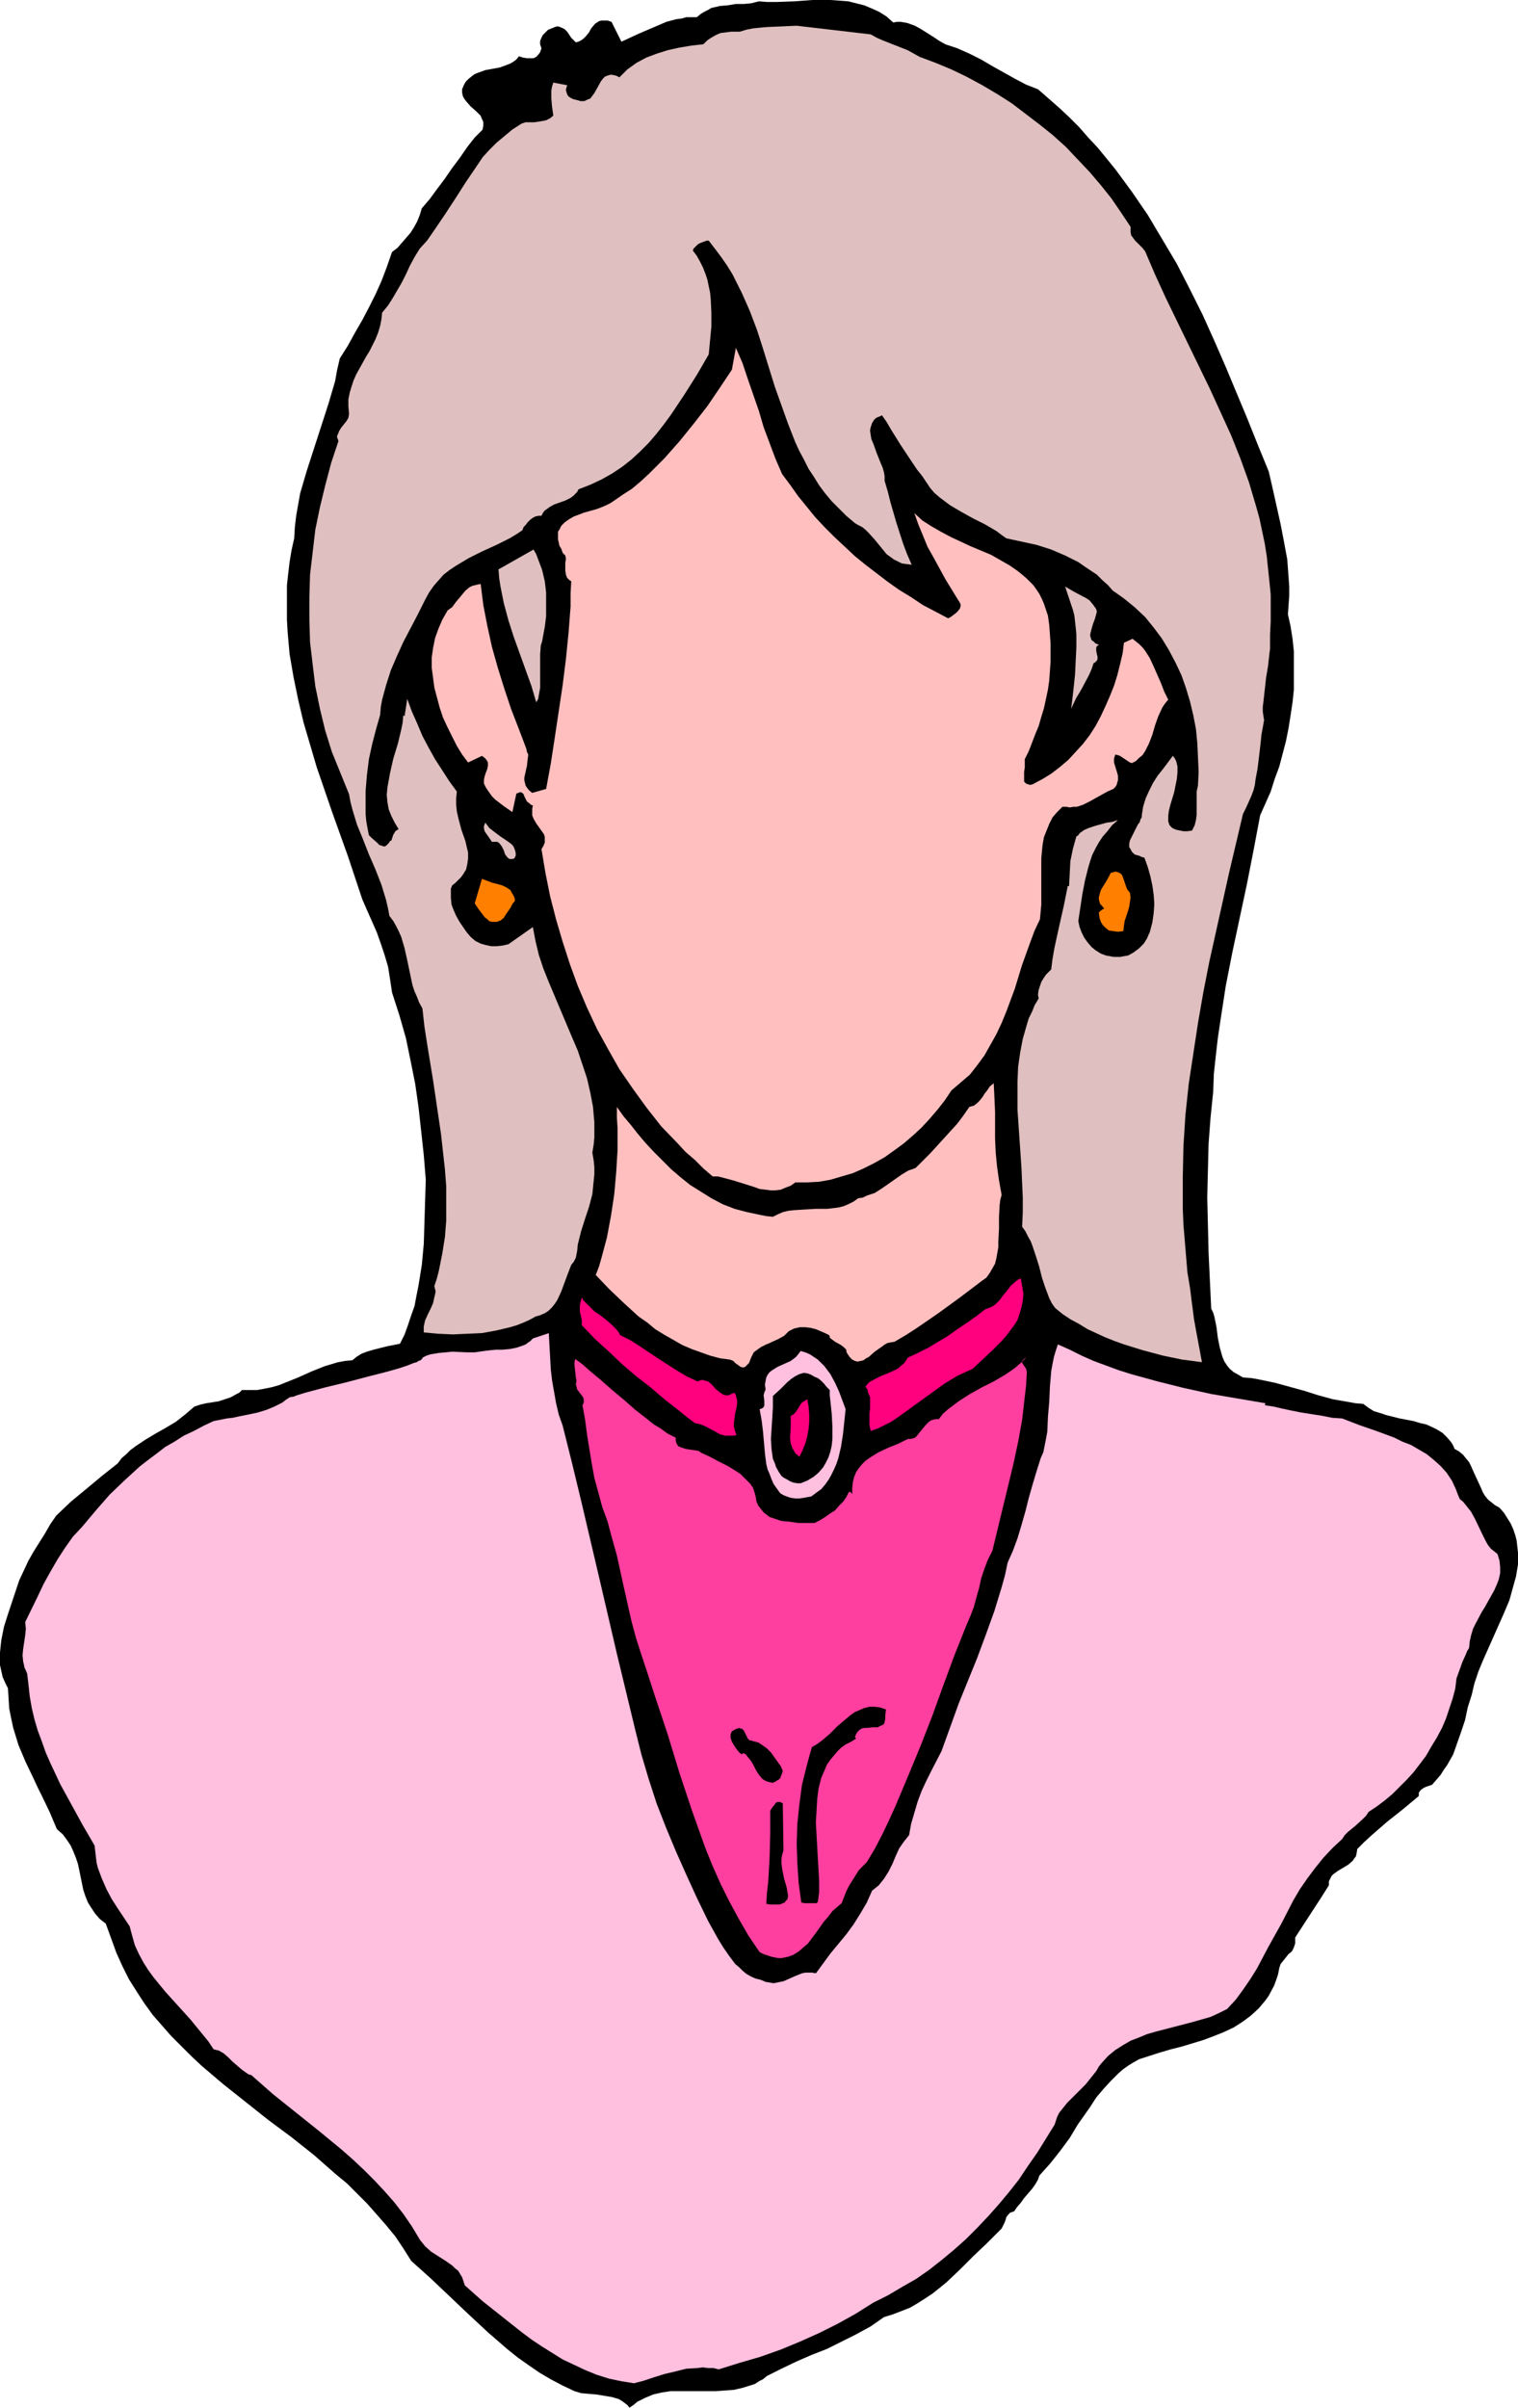
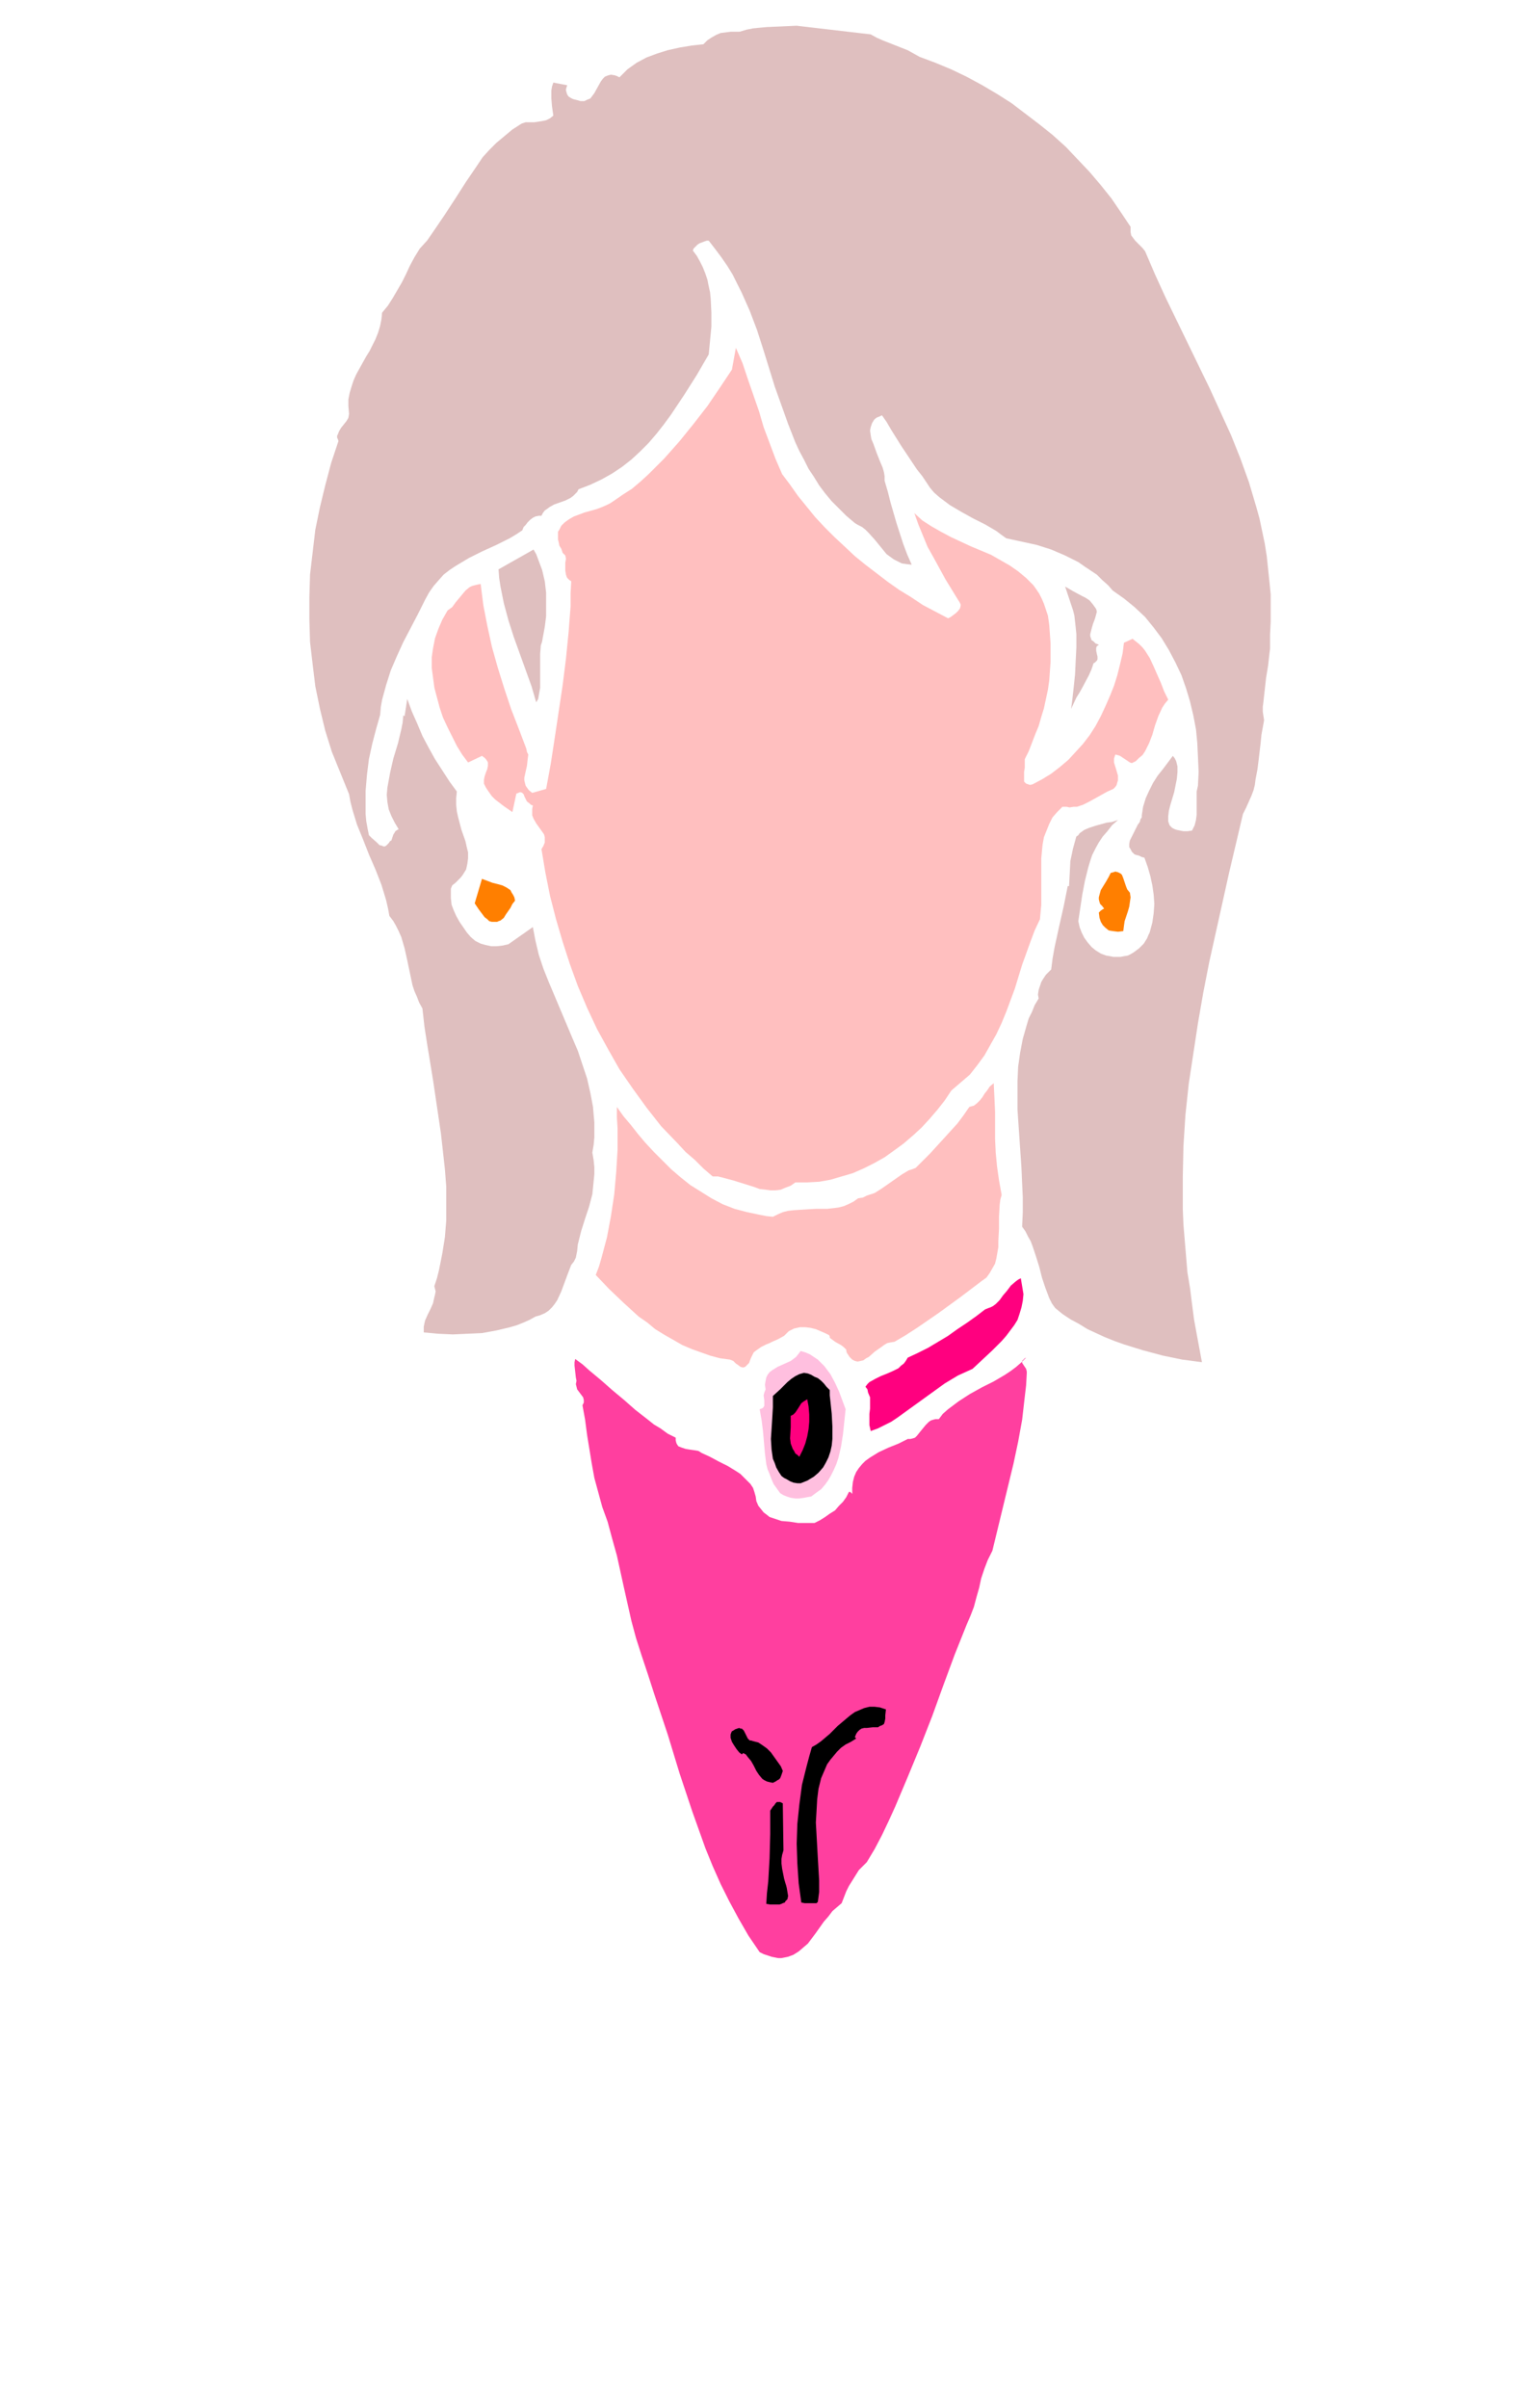
<svg xmlns="http://www.w3.org/2000/svg" xmlns:ns1="http://sodipodi.sourceforge.net/DTD/sodipodi-0.dtd" xmlns:ns2="http://www.inkscape.org/namespaces/inkscape" version="1.0" width="98.162mm" height="155.668mm" id="svg19" ns1:docname="Woman 11.wmf">
  <ns1:namedview id="namedview19" pagecolor="#ffffff" bordercolor="#000000" borderopacity="0.25" ns2:showpageshadow="2" ns2:pageopacity="0.0" ns2:pagecheckerboard="0" ns2:deskcolor="#d1d1d1" ns2:document-units="mm" />
  <defs id="defs1">
    <pattern id="WMFhbasepattern" patternUnits="userSpaceOnUse" width="6" height="6" x="0" y="0" />
  </defs>
-   <path style="fill:#000000;fill-opacity:1;fill-rule:evenodd;stroke:none" d="m 218.306,5.494 0.97,-0.162 h 0.808 l 0.97,0.162 0.808,0.162 1.777,0.646 1.454,0.808 3.07,1.939 1.454,0.97 1.454,0.808 1.454,0.485 1.454,0.485 2.909,1.293 2.909,1.454 2.747,1.616 5.494,3.07 2.747,1.454 2.909,1.131 2.585,2.262 2.585,2.262 2.424,2.262 2.424,2.424 2.262,2.585 2.262,2.424 2.262,2.747 2.101,2.585 4.04,5.494 3.878,5.656 3.555,5.979 3.555,5.979 3.232,6.302 3.07,6.14 2.909,6.464 2.747,6.302 5.332,12.766 2.585,6.464 2.585,6.302 0.97,4.201 0.97,4.363 0.97,4.363 0.808,4.201 0.808,4.363 0.323,4.363 0.162,2.262 v 2.262 l -0.162,2.262 -0.162,2.262 0.646,2.909 0.485,3.07 0.323,3.07 v 3.07 3.07 3.232 l -0.323,3.07 -0.485,3.232 -0.485,3.07 -0.646,3.232 -0.808,3.07 -0.808,3.07 -1.131,3.07 -0.97,3.07 -1.293,2.909 -1.293,2.909 -1.616,8.564 -1.616,8.241 -3.555,16.644 -1.616,8.241 -1.293,8.403 -0.646,4.363 -0.485,4.201 -0.485,4.525 -0.162,4.363 -0.646,6.302 -0.485,6.464 -0.162,6.464 -0.162,6.625 0.162,6.625 0.162,6.787 0.646,13.735 0.485,0.97 0.323,1.131 0.485,2.424 0.323,2.585 0.485,2.424 0.323,1.131 0.323,1.131 0.485,1.131 0.646,0.97 0.646,0.808 0.97,0.808 1.131,0.646 1.131,0.646 2.101,0.162 1.777,0.323 3.878,0.808 3.555,0.97 3.555,0.97 3.555,1.131 3.555,0.97 3.717,0.646 1.777,0.323 1.939,0.162 1.293,0.97 1.293,0.808 1.616,0.485 1.454,0.485 3.232,0.808 3.393,0.646 1.616,0.485 1.454,0.323 1.454,0.646 1.293,0.646 1.293,0.808 1.131,1.131 0.97,1.131 0.485,0.808 0.323,0.808 1.131,0.646 0.97,0.808 0.646,0.808 0.808,0.97 0.485,0.97 0.485,1.131 0.97,2.101 0.97,2.101 0.485,1.131 0.485,0.808 0.808,0.97 0.808,0.646 0.808,0.646 1.131,0.646 1.131,1.293 0.808,1.293 0.808,1.293 0.646,1.454 0.485,1.454 0.323,1.293 0.162,1.454 0.162,1.454 v 1.454 1.454 l -0.485,2.909 -0.808,2.909 -0.808,2.909 -1.293,3.07 -1.293,2.909 -1.293,2.909 -1.293,2.909 -1.293,2.909 -1.131,2.747 -0.97,2.909 -0.646,2.747 -0.97,3.07 -0.646,3.07 -0.97,2.909 -0.97,2.747 -0.97,2.747 -1.454,2.585 -0.808,1.131 -0.808,1.293 -0.97,1.131 -1.131,1.293 -0.97,0.323 -0.485,0.162 -0.646,0.323 -0.485,0.323 -0.323,0.323 -0.323,0.485 v 0.808 l -3.878,3.232 -3.878,3.07 -3.717,3.232 -1.939,1.778 -1.616,1.616 -0.162,0.97 -0.162,0.808 -0.485,0.646 -0.323,0.485 -1.131,0.97 -2.424,1.454 -1.131,0.808 -0.485,0.485 -0.323,0.646 -0.323,0.646 v 0.97 l -1.939,3.07 -2.101,3.232 -4.201,6.464 v 0.808 0.646 l -0.162,0.485 -0.162,0.485 -0.485,0.97 -0.808,0.646 -0.646,0.808 -0.646,0.808 -0.646,0.808 -0.162,0.485 -0.162,0.485 -0.323,1.616 -0.485,1.454 -0.485,1.293 -1.293,2.424 -0.808,1.131 -0.808,0.97 -0.808,0.97 -1.939,1.778 -1.939,1.454 -2.262,1.454 -2.424,1.131 -2.424,0.97 -2.585,0.97 -5.332,1.616 -2.585,0.646 -2.747,0.808 -5.009,1.616 -1.454,0.808 -1.293,0.808 -1.131,0.808 -1.131,0.97 -1.939,1.939 -1.777,1.939 -1.777,2.101 -1.454,2.262 -3.07,4.363 -1.939,3.232 -2.262,3.07 -2.424,3.07 -1.293,1.454 -1.454,1.616 -0.323,0.97 -0.646,1.131 -0.808,1.131 -0.97,1.131 -0.97,1.131 -0.808,1.131 -0.97,1.131 -0.646,0.97 -0.485,0.162 -0.485,0.162 -0.485,0.485 -0.485,0.646 -0.162,0.646 -0.323,0.808 -0.323,0.646 -0.323,0.646 -0.646,0.646 -3.07,3.07 -3.232,3.07 -3.232,3.232 -3.232,3.07 -1.777,1.454 -1.616,1.293 -1.939,1.293 -1.777,1.131 -1.939,1.131 -2.101,0.808 -2.101,0.808 -2.101,0.646 -1.616,1.131 -1.616,1.131 -3.555,1.939 -3.555,1.778 -3.555,1.778 -3.717,1.454 -3.717,1.616 -3.717,1.778 -3.555,1.778 -0.97,0.808 -0.97,0.485 -0.97,0.646 -0.97,0.323 -2.101,0.646 -2.101,0.485 -2.262,0.162 -2.101,0.162 h -4.524 -4.363 -2.262 l -2.101,0.323 -2.101,0.485 -1.939,0.808 -1.939,0.97 -0.97,0.808 -0.97,0.646 -0.485,-0.646 -0.646,-0.485 -0.646,-0.485 -0.808,-0.485 -1.616,-0.485 -1.939,-0.323 -1.939,-0.323 -1.939,-0.162 -1.777,-0.162 -1.616,-0.485 -3.07,-1.454 -2.747,-1.454 -2.747,-1.616 -2.585,-1.778 -2.747,-1.939 -2.424,-1.939 -4.848,-4.201 -4.686,-4.363 -9.372,-8.888 -4.686,-4.201 -1.939,-3.07 -1.939,-2.909 -2.262,-2.747 -2.262,-2.585 -2.424,-2.747 -2.424,-2.424 -2.424,-2.424 -2.747,-2.262 -5.332,-4.686 -5.494,-4.363 -5.656,-4.201 -5.494,-4.363 -5.494,-4.363 -5.332,-4.525 -2.585,-2.424 -2.424,-2.424 -2.424,-2.424 -2.262,-2.585 -2.262,-2.585 -2.101,-2.909 -1.777,-2.747 -1.939,-3.07 -1.616,-3.232 -1.454,-3.232 -1.293,-3.555 -1.293,-3.555 -1.454,-1.131 -1.131,-1.293 -0.97,-1.454 -0.808,-1.293 -0.646,-1.616 -0.485,-1.454 -1.293,-6.302 -0.485,-1.454 -0.646,-1.616 -0.646,-1.454 -0.97,-1.454 -0.97,-1.293 -1.454,-1.293 -1.777,-4.201 -1.939,-4.04 -0.97,-1.939 L 8.241,434.68 6.302,430.64 4.524,426.439 3.878,424.338 3.232,422.238 2.747,419.975 2.262,417.551 2.101,415.128 1.939,412.542 1.293,411.249 0.646,409.795 0.323,408.341 0,406.886 v -1.616 -1.454 l 0.162,-1.616 0.162,-1.454 0.646,-3.232 0.97,-3.07 0.97,-2.909 0.97,-2.909 0.808,-2.424 1.131,-2.424 1.131,-2.424 1.293,-2.262 2.747,-4.363 1.293,-2.262 1.454,-2.101 3.555,-3.393 3.717,-3.07 3.878,-3.232 3.878,-3.07 0.97,-1.293 1.131,-0.97 0.97,-0.97 1.293,-0.97 2.424,-1.616 2.424,-1.454 2.585,-1.454 2.424,-1.454 2.262,-1.778 1.131,-0.97 1.131,-0.97 1.454,-0.485 1.454,-0.323 3.07,-0.485 1.454,-0.485 1.454,-0.485 1.454,-0.808 0.646,-0.323 0.646,-0.646 h 1.777 1.939 l 1.777,-0.323 1.616,-0.323 1.777,-0.485 1.616,-0.646 3.232,-1.293 3.232,-1.454 3.232,-1.293 1.616,-0.485 1.616,-0.485 1.777,-0.323 1.777,-0.162 0.97,-0.808 1.293,-0.808 1.293,-0.485 1.616,-0.485 3.232,-0.808 3.232,-0.646 1.131,-2.262 0.808,-2.262 0.808,-2.424 0.808,-2.262 0.485,-2.585 0.485,-2.424 0.808,-5.009 0.485,-5.171 0.162,-5.332 0.162,-5.171 0.162,-5.171 -0.485,-5.979 -0.646,-5.979 -0.646,-5.817 -0.808,-5.656 -1.131,-5.656 -1.131,-5.494 -1.616,-5.656 -1.777,-5.494 -0.485,-3.232 -0.485,-3.07 -0.808,-2.747 -0.97,-2.909 -0.97,-2.747 -2.424,-5.494 -1.131,-2.585 -1.777,-5.333 -1.777,-5.332 -3.878,-10.827 -3.717,-10.827 -1.616,-5.494 -1.616,-5.494 -1.293,-5.494 -1.131,-5.494 -0.97,-5.656 -0.485,-5.494 -0.162,-2.909 v -2.747 -2.909 -2.747 l 0.323,-2.909 0.323,-2.747 0.485,-2.909 0.646,-2.909 0.162,-2.747 0.323,-2.747 0.485,-2.747 0.485,-2.747 1.616,-5.494 1.777,-5.494 1.777,-5.494 1.777,-5.494 1.616,-5.494 0.485,-2.747 0.646,-2.747 1.939,-3.07 1.777,-3.232 1.777,-3.07 1.616,-3.07 1.616,-3.232 1.454,-3.232 1.293,-3.393 1.293,-3.717 1.293,-0.97 1.131,-1.293 0.97,-1.131 1.131,-1.293 0.808,-1.293 0.808,-1.454 0.646,-1.616 0.485,-1.616 1.939,-2.262 1.777,-2.424 1.939,-2.585 1.777,-2.585 1.939,-2.585 1.777,-2.585 1.777,-2.262 1.939,-1.939 0.162,-0.97 v -0.97 l -0.323,-0.646 -0.323,-0.808 -0.485,-0.485 -0.646,-0.646 -1.293,-1.131 -1.131,-1.293 -0.485,-0.646 -0.323,-0.646 -0.162,-0.808 v -0.808 l 0.323,-0.808 0.323,-0.646 0.323,-0.485 0.646,-0.646 0.808,-0.646 0.646,-0.485 0.808,-0.323 1.777,-0.646 1.777,-0.323 1.777,-0.323 1.777,-0.646 0.808,-0.323 0.808,-0.485 0.646,-0.485 0.646,-0.808 0.97,0.323 0.97,0.162 h 0.808 0.808 l 0.646,-0.323 0.485,-0.485 0.485,-0.646 0.162,-0.485 0.162,-0.485 -0.323,-0.97 v -0.808 l 0.323,-0.808 0.323,-0.646 0.646,-0.646 0.646,-0.646 0.808,-0.323 0.808,-0.323 0.485,-0.162 h 0.485 l 0.808,0.323 0.646,0.323 0.646,0.646 0.97,1.454 0.646,0.646 0.485,0.485 0.646,-0.162 0.646,-0.323 0.646,-0.485 0.485,-0.485 0.808,-0.97 0.323,-0.646 0.323,-0.485 0.808,-0.97 0.485,-0.323 0.485,-0.323 0.646,-0.162 h 0.646 0.808 l 0.97,0.323 2.424,4.848 2.101,-0.97 2.101,-0.97 4.524,-1.939 2.262,-0.97 2.424,-0.646 1.293,-0.162 1.131,-0.323 h 1.293 1.293 l 0.97,-0.808 0.808,-0.485 0.97,-0.485 0.808,-0.485 2.101,-0.485 1.939,-0.162 1.939,-0.323 h 0.97 0.97 l 1.777,-0.162 1.939,-0.485 2.101,0.162 h 2.101 L 194.229,0.323 198.592,0 h 4.363 l 2.262,0.162 2.101,0.162 1.939,0.485 1.939,0.485 1.939,0.808 1.777,0.808 1.777,1.131 z" id="path1" />
  <path style="fill:#dfbfbf;fill-opacity:1;fill-rule:evenodd;stroke:none" d="m 212.812,8.403 1.454,0.808 1.454,0.646 6.14,2.424 1.454,0.808 1.454,0.808 3.878,1.454 3.878,1.616 3.717,1.778 3.878,2.101 3.555,2.101 3.555,2.262 3.393,2.585 3.393,2.585 3.232,2.585 3.232,2.909 2.909,3.07 2.909,3.07 2.747,3.232 2.585,3.232 2.424,3.555 2.262,3.393 v 0.646 0.646 l 0.162,0.808 0.485,0.646 0.485,0.646 0.485,0.485 0.646,0.646 0.646,0.646 0.646,0.808 2.424,5.656 2.585,5.656 10.826,22.3 2.585,5.656 2.585,5.656 2.262,5.656 2.101,5.817 1.777,5.979 0.808,2.909 0.646,3.07 0.646,3.07 0.485,3.07 0.323,3.07 0.323,3.07 0.323,3.232 v 3.232 3.393 l -0.162,3.232 v 0.97 1.131 1.293 l -0.162,1.293 -0.323,2.909 -0.485,2.909 -0.323,2.909 -0.323,2.909 -0.162,1.293 v 1.131 l 0.162,1.131 0.162,0.97 -0.323,1.778 -0.323,1.778 -0.162,1.616 -0.162,1.454 -0.323,2.747 -0.323,2.585 -0.485,2.585 -0.162,1.293 -0.323,1.293 -0.485,1.293 -0.646,1.454 -0.646,1.454 -0.808,1.616 -3.393,14.382 -3.232,14.543 -1.616,7.272 -1.454,7.433 -1.293,7.433 -1.131,7.433 -1.131,7.433 -0.808,7.595 -0.485,7.595 -0.162,7.595 v 7.756 l 0.162,3.878 0.323,3.878 0.323,3.878 0.323,3.878 0.646,3.878 0.485,3.878 0.485,3.717 0.646,3.555 1.293,6.948 -4.848,-0.646 -4.686,-0.97 -4.848,-1.293 -4.686,-1.454 -2.262,-0.808 -2.424,-0.97 -2.101,-0.97 -2.101,-0.97 -2.101,-1.293 -2.101,-1.131 -1.939,-1.293 -1.777,-1.454 -0.808,-1.131 -0.646,-1.293 -0.97,-2.585 -0.808,-2.424 -0.646,-2.585 -0.808,-2.585 -0.808,-2.424 -0.485,-1.293 -0.646,-1.131 -0.646,-1.293 -0.808,-1.131 0.162,-3.555 v -3.555 l -0.162,-3.555 -0.162,-3.717 -0.485,-7.11 -0.485,-7.11 v -3.555 -3.393 l 0.162,-3.555 0.485,-3.393 0.646,-3.393 0.97,-3.393 0.485,-1.616 0.808,-1.616 0.646,-1.616 0.97,-1.616 -0.162,-0.97 0.162,-1.131 0.323,-0.97 0.323,-0.97 0.485,-0.808 0.646,-0.97 0.646,-0.646 0.646,-0.646 0.323,-2.585 0.485,-2.747 1.131,-5.171 1.131,-5.009 0.485,-2.424 0.485,-2.424 h 0.323 l 0.162,-3.07 0.162,-3.07 0.646,-3.07 0.808,-2.909 0.485,-0.323 0.323,-0.485 1.131,-0.808 1.131,-0.485 1.454,-0.485 2.909,-0.808 1.293,-0.162 1.454,-0.485 -1.454,1.293 -1.131,1.454 -1.131,1.293 -0.97,1.454 -0.808,1.454 -0.808,1.616 -0.485,1.454 -0.485,1.616 -0.808,3.232 -0.646,3.393 -0.485,3.232 -0.485,3.232 0.323,1.454 0.485,1.293 0.646,1.293 0.808,1.131 0.97,1.131 0.97,0.808 1.293,0.808 1.293,0.485 0.97,0.162 0.808,0.162 h 0.97 0.808 l 0.808,-0.162 0.97,-0.162 0.646,-0.323 0.808,-0.485 1.293,-0.97 1.131,-1.131 0.808,-1.293 0.323,-0.808 0.323,-0.646 0.646,-2.424 0.323,-2.262 0.162,-2.262 -0.162,-2.262 -0.323,-2.262 -0.485,-2.262 -0.646,-2.262 -0.808,-2.262 -0.646,-0.162 -0.646,-0.323 -0.646,-0.162 -0.485,-0.162 -0.646,-0.646 -0.323,-0.646 -0.323,-0.485 v -0.808 l 0.162,-0.808 0.323,-0.646 0.808,-1.616 0.808,-1.616 0.485,-0.646 0.162,-0.646 0.323,-0.485 v -0.485 l 0.323,-2.101 0.646,-2.101 0.808,-1.778 0.97,-1.939 1.131,-1.778 1.293,-1.616 2.424,-3.232 0.485,0.646 0.323,0.646 0.162,0.646 0.162,0.646 v 1.454 l -0.162,1.616 -0.323,1.616 -0.323,1.616 -0.485,1.616 -0.485,1.616 -0.323,1.293 -0.162,1.293 v 1.293 l 0.162,0.485 0.162,0.485 0.323,0.323 0.323,0.323 0.646,0.323 0.485,0.162 0.808,0.162 0.808,0.162 h 0.97 l 1.131,-0.162 0.646,-1.293 0.323,-1.293 0.162,-1.293 v -1.293 -2.909 -1.454 l 0.323,-1.454 0.162,-3.393 -0.162,-3.555 -0.162,-3.393 -0.323,-3.393 -0.646,-3.393 -0.808,-3.393 -0.97,-3.232 -1.131,-3.232 -1.454,-3.07 -1.616,-3.07 -1.777,-2.909 -1.939,-2.585 -2.101,-2.585 -2.585,-2.424 -2.585,-2.101 -2.747,-1.939 -1.131,-1.293 -1.454,-1.293 -1.293,-1.293 -1.454,-0.97 -1.454,-0.97 -1.616,-1.131 -1.616,-0.808 -1.616,-0.808 -3.393,-1.454 -3.555,-1.131 -3.717,-0.808 -3.717,-0.808 -1.131,-0.808 -1.293,-0.97 -2.747,-1.616 -2.909,-1.454 -2.909,-1.616 -2.747,-1.616 -1.293,-0.97 -1.293,-0.97 -1.293,-1.131 -0.97,-1.131 -0.97,-1.454 -0.97,-1.454 -1.293,-1.616 -1.293,-1.939 -2.585,-3.878 -2.424,-3.878 -1.131,-1.939 -1.131,-1.616 -0.646,0.323 -0.485,0.162 -0.485,0.323 -0.323,0.323 -0.485,0.808 -0.323,0.97 -0.162,0.808 0.162,1.131 0.162,0.97 0.485,1.131 0.808,2.262 0.97,2.424 0.485,1.131 0.323,1.131 0.162,0.97 v 1.131 l 0.808,2.747 0.646,2.585 1.454,5.009 1.616,5.009 0.97,2.585 1.131,2.585 -1.293,-0.162 -1.131,-0.162 -0.97,-0.485 -0.97,-0.485 -1.777,-1.293 -1.454,-1.778 -1.454,-1.778 -1.454,-1.616 -0.808,-0.808 -0.808,-0.646 -0.97,-0.485 -0.808,-0.485 -2.101,-1.778 -1.777,-1.778 -1.777,-1.778 -1.616,-1.939 -1.454,-1.939 -1.293,-2.101 -1.293,-1.939 -1.131,-2.262 -1.131,-2.101 -0.97,-2.101 -1.777,-4.525 -1.616,-4.525 -1.616,-4.525 -2.909,-9.372 -1.454,-4.525 -1.777,-4.686 -1.939,-4.363 -1.131,-2.262 -1.131,-2.262 -1.293,-2.101 -1.454,-2.101 -1.454,-1.939 -1.616,-2.101 h -0.485 l -0.485,0.162 -1.293,0.485 -0.485,0.323 -0.485,0.485 -0.485,0.485 -0.162,0.485 0.97,1.293 0.808,1.454 0.646,1.293 0.646,1.616 0.485,1.454 0.323,1.616 0.323,1.454 0.162,1.616 0.162,3.393 v 3.393 l -0.646,6.787 -2.909,5.009 -3.07,4.848 -3.232,4.848 -1.777,2.424 -1.777,2.262 -1.939,2.262 -2.101,2.101 -2.101,1.939 -2.262,1.778 -2.424,1.616 -2.585,1.454 -2.747,1.293 -2.909,1.131 -0.323,0.646 -0.485,0.485 -0.485,0.485 -0.646,0.485 -1.293,0.646 -2.747,0.97 -1.131,0.646 -0.646,0.485 -0.485,0.323 -0.485,0.646 -0.323,0.646 h -0.646 l -0.808,0.162 -0.646,0.323 -0.646,0.485 -0.646,0.646 -0.485,0.646 -0.485,0.485 -0.323,0.808 -1.454,0.97 -1.616,0.97 -3.232,1.616 -3.555,1.616 -3.232,1.616 -1.616,0.97 -1.616,0.97 -1.454,0.97 -1.454,1.131 -1.293,1.454 -1.131,1.293 -1.131,1.616 -0.97,1.778 -1.777,3.555 -1.777,3.393 -1.777,3.393 -1.616,3.555 -1.454,3.393 -1.131,3.555 -0.97,3.555 -0.323,1.778 -0.162,1.939 -0.97,3.393 -0.97,3.717 -0.808,3.717 -0.485,3.878 -0.323,3.878 v 3.878 1.778 l 0.162,1.778 0.323,1.778 0.323,1.616 0.646,0.646 1.293,1.131 0.646,0.646 0.646,0.162 0.323,0.162 h 0.323 l 0.323,-0.162 0.323,-0.323 0.323,-0.323 0.323,-0.485 0.323,-0.162 0.162,-0.485 0.323,-0.97 0.323,-0.485 0.162,-0.323 0.485,-0.323 0.323,-0.162 -0.97,-1.616 -0.808,-1.616 -0.646,-1.616 -0.323,-1.778 -0.162,-1.778 0.162,-1.778 0.323,-1.778 0.323,-1.778 0.808,-3.555 1.131,-3.717 0.808,-3.393 0.323,-1.616 0.162,-1.778 0.323,0.162 0.646,-4.201 1.131,3.07 1.293,2.909 1.293,3.07 1.454,2.747 1.616,2.909 3.555,5.494 1.777,2.424 -0.162,1.616 v 1.616 l 0.162,1.616 0.323,1.454 0.808,3.07 0.97,2.747 0.323,1.454 0.323,1.293 v 1.454 l -0.162,1.293 -0.323,1.454 -0.808,1.293 -0.485,0.646 -0.646,0.646 -0.646,0.646 -0.808,0.646 -0.323,0.808 v 0.808 1.454 l 0.162,1.616 0.485,1.293 0.646,1.454 0.808,1.454 1.777,2.585 0.97,1.131 1.131,0.97 1.293,0.646 1.131,0.323 1.454,0.323 h 1.293 l 1.454,-0.162 1.454,-0.323 v 0 l 5.979,-4.201 0.646,3.393 0.808,3.393 1.131,3.393 1.293,3.232 5.656,13.412 1.454,3.393 1.131,3.393 1.131,3.393 0.808,3.555 0.646,3.393 0.162,1.939 0.162,1.778 v 1.778 1.939 l -0.162,1.778 -0.323,1.939 0.323,1.939 0.162,1.616 v 1.778 l -0.162,1.616 -0.162,1.616 -0.162,1.616 -0.808,3.07 -0.97,2.909 -0.97,3.07 -0.808,3.232 -0.162,1.616 -0.323,1.616 -0.485,0.97 -0.646,0.808 -0.808,2.101 -1.616,4.363 -0.97,2.101 -0.646,0.97 -0.646,0.808 -0.808,0.808 -0.97,0.646 -1.131,0.485 -1.131,0.323 -1.454,0.808 -1.454,0.646 -1.616,0.646 -1.616,0.485 -3.393,0.808 -3.555,0.646 -3.555,0.162 -3.555,0.162 -3.555,-0.162 -3.555,-0.323 v -0.646 -0.808 l 0.323,-1.454 0.646,-1.454 0.646,-1.293 0.646,-1.454 0.323,-1.454 0.162,-0.646 0.162,-0.808 -0.162,-0.646 -0.162,-0.646 0.646,-1.939 0.485,-1.939 0.808,-4.04 0.646,-4.04 0.323,-4.04 v -4.201 -4.201 l -0.323,-4.201 -0.485,-4.363 -0.485,-4.363 -0.646,-4.363 -1.293,-8.726 -1.454,-8.888 -0.646,-4.201 -0.485,-4.363 -0.808,-1.454 -0.485,-1.293 -0.646,-1.454 -0.485,-1.454 -0.646,-3.07 -0.646,-3.07 -0.646,-2.909 -0.808,-2.747 -0.646,-1.454 -0.646,-1.293 -0.646,-1.131 -0.97,-1.293 -0.323,-1.778 -0.485,-2.101 -1.131,-3.717 -1.454,-3.717 -1.616,-3.717 -1.454,-3.717 -1.454,-3.555 -1.131,-3.717 -0.485,-1.939 -0.323,-1.778 -2.101,-5.171 -2.101,-5.171 -1.616,-5.171 -1.293,-5.333 -1.131,-5.494 -0.646,-5.333 -0.646,-5.494 -0.162,-5.494 v -5.494 l 0.162,-5.494 0.646,-5.494 0.646,-5.494 1.131,-5.494 1.293,-5.333 1.454,-5.494 1.777,-5.332 -0.162,-0.485 -0.162,-0.323 v -0.485 l 0.162,-0.323 0.323,-0.808 0.485,-0.808 0.646,-0.808 0.646,-0.808 0.485,-0.808 0.162,-0.97 -0.162,-1.939 v -1.616 l 0.323,-1.616 0.485,-1.616 0.485,-1.454 0.646,-1.454 1.616,-2.909 0.808,-1.454 0.808,-1.293 1.454,-2.909 0.646,-1.616 0.485,-1.616 0.323,-1.616 0.162,-1.616 1.454,-1.778 1.131,-1.778 1.131,-1.939 1.131,-1.939 0.97,-1.939 0.97,-2.101 1.131,-2.101 1.293,-2.101 1.777,-1.939 1.454,-2.101 2.747,-4.04 2.747,-4.201 2.585,-4.04 2.747,-4.04 1.293,-1.939 1.616,-1.778 1.777,-1.778 1.939,-1.616 1.939,-1.616 2.262,-1.454 0.97,-0.323 h 2.101 l 1.131,-0.162 0.97,-0.162 0.808,-0.162 0.97,-0.485 0.808,-0.646 -0.323,-2.262 -0.162,-1.939 v -1.939 l 0.162,-0.97 0.323,-0.97 3.393,0.646 -0.162,0.485 -0.162,0.646 0.162,0.646 0.162,0.485 0.323,0.485 0.485,0.323 0.646,0.323 0.646,0.162 0.646,0.162 0.485,0.162 h 0.97 l 0.646,-0.323 0.808,-0.323 0.485,-0.646 0.485,-0.646 0.808,-1.454 0.808,-1.454 0.485,-0.646 0.485,-0.485 0.808,-0.323 0.646,-0.162 0.97,0.162 0.485,0.162 0.646,0.323 0.97,-0.97 0.97,-0.97 1.131,-0.808 1.131,-0.808 2.424,-1.293 2.585,-0.97 2.585,-0.808 2.909,-0.646 2.909,-0.485 2.909,-0.323 0.97,-0.97 0.97,-0.646 1.131,-0.646 1.131,-0.485 1.293,-0.162 1.293,-0.162 h 1.131 0.97 l 1.616,-0.485 1.616,-0.323 1.616,-0.162 1.777,-0.162 3.717,-0.162 3.555,-0.162 z" id="path2" />
  <path style="fill:#ffbfbf;fill-opacity:1;fill-rule:evenodd;stroke:none" d="m 191.159,115.861 1.939,2.585 1.939,2.747 2.101,2.585 2.101,2.585 2.262,2.424 2.424,2.424 2.424,2.262 2.585,2.424 2.585,2.101 2.747,2.101 2.747,2.101 2.747,1.939 2.909,1.778 2.909,1.939 3.07,1.616 3.07,1.616 0.646,-0.323 0.646,-0.485 0.646,-0.485 0.485,-0.485 0.485,-0.646 0.162,-0.646 v -0.323 l -0.162,-0.323 -0.162,-0.323 -0.323,-0.485 -3.07,-5.009 -2.909,-5.333 -1.454,-2.585 -1.131,-2.747 -1.131,-2.747 -0.97,-2.747 1.939,1.778 2.262,1.454 2.262,1.293 2.424,1.293 4.848,2.262 5.009,2.101 2.262,1.293 2.262,1.293 2.101,1.454 1.939,1.616 1.777,1.778 0.808,1.131 0.646,0.97 0.646,1.293 0.485,1.131 0.485,1.454 0.485,1.454 0.323,2.262 0.162,2.262 0.162,2.262 v 2.262 2.262 l -0.162,2.262 -0.162,2.262 -0.323,2.262 -0.485,2.262 -0.485,2.262 -0.646,2.101 -0.646,2.262 -0.808,1.939 -0.808,2.101 -0.808,2.101 -0.97,1.939 v 0.97 1.131 l -0.162,0.97 v 1.131 0.97 0.323 l 0.323,0.323 0.162,0.162 0.485,0.162 0.485,0.162 0.646,-0.162 2.424,-1.293 2.101,-1.293 2.101,-1.616 2.101,-1.778 1.777,-1.939 1.777,-1.939 1.616,-2.101 1.454,-2.262 1.293,-2.424 1.131,-2.424 1.131,-2.585 0.97,-2.424 0.808,-2.585 0.646,-2.585 0.646,-2.747 0.323,-2.585 2.101,-0.97 0.808,0.646 0.808,0.646 0.808,0.808 0.646,0.808 1.131,1.778 0.97,2.101 1.777,4.04 0.808,2.101 0.97,1.939 -0.808,0.97 -0.646,0.97 -0.97,2.101 -0.808,2.262 -0.646,2.262 -0.808,2.101 -0.485,0.97 -0.485,0.97 -0.646,0.97 -0.808,0.646 -0.808,0.808 -0.97,0.485 -0.485,-0.162 -0.485,-0.323 -0.97,-0.646 -0.97,-0.646 -0.485,-0.162 -0.646,-0.162 -0.162,0.485 -0.162,0.485 v 0.97 l 0.646,2.101 0.323,1.131 v 1.131 l -0.162,0.485 -0.162,0.646 -0.323,0.485 -0.485,0.485 -1.454,0.646 -1.454,0.808 -2.909,1.616 -1.616,0.808 -1.454,0.485 h -0.808 l -0.97,0.162 -0.808,-0.162 h -0.97 l -1.293,1.293 -1.131,1.293 -0.808,1.616 -0.646,1.616 -0.646,1.616 -0.323,1.778 -0.162,1.616 -0.162,1.778 v 5.656 1.778 3.878 l -0.162,1.778 -0.162,1.778 -1.293,2.747 -0.97,2.585 -2.101,5.817 -1.777,5.817 -2.101,5.656 -1.131,2.747 -1.293,2.747 -1.454,2.585 -1.454,2.585 -1.777,2.424 -1.777,2.262 -2.262,1.939 -1.131,0.97 -1.131,0.97 -1.616,2.424 -1.777,2.262 -1.939,2.262 -1.939,2.101 -2.101,1.939 -2.262,1.939 -2.424,1.778 -2.262,1.616 -2.585,1.454 -2.585,1.293 -2.585,1.131 -2.747,0.808 -2.747,0.808 -2.747,0.485 -2.909,0.162 h -2.909 l -1.131,0.808 -1.293,0.485 -1.131,0.485 -1.293,0.162 h -1.293 l -1.131,-0.162 -1.454,-0.162 -1.293,-0.485 -5.171,-1.616 -2.424,-0.646 -1.293,-0.323 h -1.293 l -2.262,-1.939 -2.101,-2.101 -2.262,-1.939 -1.939,-2.101 -4.04,-4.201 -3.555,-4.525 -3.393,-4.686 -3.232,-4.686 -2.747,-4.848 -2.747,-5.009 -2.424,-5.171 -2.262,-5.332 -1.939,-5.333 -1.777,-5.494 -1.616,-5.494 -1.454,-5.656 -1.131,-5.656 -0.97,-5.817 0.485,-0.808 0.323,-0.808 v -0.646 -0.646 l -0.162,-0.646 -0.323,-0.485 -0.808,-1.131 -0.808,-1.131 -0.646,-1.131 -0.323,-0.808 v -0.646 -0.97 l 0.162,-0.808 -0.485,-0.162 -0.323,-0.323 -0.646,-0.485 -0.323,-0.646 -0.323,-0.646 -0.162,-0.485 -0.323,-0.323 -0.323,-0.162 h -0.323 l -0.323,0.162 -0.485,0.162 -0.97,4.525 -2.101,-1.454 -2.101,-1.616 -0.808,-0.808 -0.808,-1.131 -0.646,-0.97 -0.485,-0.97 v -0.485 -0.485 l 0.162,-0.808 0.323,-0.97 0.323,-0.808 0.162,-0.808 v -0.808 l -0.162,-0.323 -0.323,-0.485 -0.323,-0.323 -0.646,-0.485 -3.393,1.616 -1.454,-1.939 -1.293,-2.101 -1.131,-2.262 -1.131,-2.262 -1.131,-2.424 -0.808,-2.424 -0.646,-2.424 -0.646,-2.424 -0.323,-2.424 -0.323,-2.424 v -2.585 l 0.323,-2.262 0.485,-2.424 0.808,-2.262 0.97,-2.262 1.293,-2.262 1.131,-0.808 0.808,-1.131 1.616,-1.939 0.808,-0.97 0.97,-0.808 0.646,-0.323 0.646,-0.162 0.646,-0.162 0.808,-0.162 0.646,5.171 0.97,5.009 1.131,5.171 1.454,5.171 1.616,5.171 1.616,4.848 1.939,5.009 1.777,4.686 0.162,0.808 0.323,0.646 -0.162,1.293 -0.162,1.454 -0.323,1.454 -0.323,1.454 v 0.646 l 0.162,0.646 0.162,0.646 0.323,0.485 0.485,0.646 0.808,0.646 3.393,-0.97 1.131,-6.14 0.97,-6.302 0.97,-6.464 0.97,-6.464 0.808,-6.464 0.646,-6.464 0.485,-6.302 v -3.232 l 0.162,-2.909 -0.485,-0.323 -0.485,-0.485 -0.162,-0.323 -0.162,-0.485 -0.162,-0.97 v -0.97 -0.485 -0.485 l 0.162,-0.97 -0.162,-0.808 -0.323,-0.323 -0.323,-0.323 -0.323,-0.97 -0.485,-0.808 -0.162,-0.808 -0.162,-0.646 v -0.808 -0.646 -0.485 l 0.323,-0.485 0.485,-0.97 0.808,-0.808 1.131,-0.808 1.131,-0.646 1.293,-0.485 1.293,-0.485 2.909,-0.808 1.293,-0.485 1.131,-0.485 0.97,-0.485 0.97,-0.646 2.101,-1.454 2.262,-1.454 2.101,-1.778 1.939,-1.778 1.939,-1.939 1.939,-1.939 3.717,-4.201 3.393,-4.201 3.393,-4.363 3.07,-4.525 2.909,-4.363 0.97,-5.333 1.616,3.717 1.293,3.878 2.747,7.918 1.131,3.878 1.454,3.878 1.454,3.878 z" id="path3" />
  <path style="fill:#dfbfbf;fill-opacity:1;fill-rule:evenodd;stroke:none" d="m 132.664,155.774 -0.162,0.97 -0.323,0.97 -0.162,2.101 v 4.201 1.939 2.101 l -0.323,1.778 -0.162,0.97 -0.485,0.808 -1.131,-3.878 -1.454,-4.04 -2.909,-8.08 -1.293,-4.04 -1.131,-4.201 -0.808,-4.04 -0.323,-2.101 -0.162,-2.101 8.564,-4.848 0.646,1.131 0.485,1.293 0.97,2.585 0.646,2.747 0.323,2.747 v 2.909 2.909 l -0.323,2.585 z" id="path4" />
  <path style="fill:#dfbfbf;fill-opacity:1;fill-rule:evenodd;stroke:none" d="m 267.913,148.825 0.162,0.646 -0.162,0.646 -0.323,1.131 -0.485,1.293 -0.323,1.131 -0.323,1.293 v 0.485 l 0.162,0.485 0.162,0.485 0.485,0.323 0.485,0.485 0.808,0.323 -0.162,0.162 -0.323,0.162 -0.162,0.485 v 0.646 l 0.162,0.808 0.162,0.646 v 0.646 l -0.162,0.323 -0.162,0.162 -0.323,0.323 -0.323,0.162 -0.485,1.454 -0.646,1.454 -1.454,2.747 -0.808,1.454 -0.808,1.293 -1.293,2.747 0.162,-1.131 0.162,-1.293 0.162,-1.454 0.162,-1.454 0.323,-3.07 0.162,-3.393 0.162,-3.232 v -3.232 l -0.162,-1.616 -0.162,-1.454 -0.162,-1.454 -0.323,-1.293 -1.939,-5.817 1.939,1.131 2.101,1.131 0.97,0.485 0.97,0.646 0.808,0.97 z" id="path5" />
-   <path style="fill:#dfbfbf;fill-opacity:1;fill-rule:evenodd;stroke:none" d="m 125.716,209.745 -0.485,0.162 h -0.646 l -0.323,-0.162 -0.323,-0.323 -0.485,-0.646 -0.323,-0.97 -0.485,-0.97 -0.485,-0.646 -0.323,-0.323 -0.323,-0.162 h -0.646 -0.646 l -0.646,-0.97 -0.808,-1.131 -0.323,-0.485 -0.162,-0.646 v -0.646 l 0.323,-0.808 0.485,0.646 0.485,0.646 1.454,1.131 1.293,0.97 1.454,0.97 1.131,0.808 0.485,0.485 0.323,0.646 0.162,0.485 0.162,0.646 v 0.646 z" id="path6" />
  <path style="fill:#ff7f00;fill-opacity:1;fill-rule:evenodd;stroke:none" d="m 276.154,218.148 0.162,1.131 -0.162,1.131 -0.162,1.131 -0.323,1.131 -0.808,2.424 -0.162,1.131 -0.162,1.293 -1.293,0.162 -1.293,-0.162 -0.97,-0.162 -0.808,-0.646 -0.646,-0.646 -0.485,-0.808 -0.323,-0.97 -0.162,-1.293 0.162,-0.162 0.323,-0.323 0.485,-0.323 0.323,-0.162 -0.485,-0.646 -0.485,-0.485 -0.162,-0.485 -0.162,-0.646 v -0.485 l 0.162,-0.646 0.323,-1.131 1.293,-2.101 0.646,-1.131 0.485,-0.97 0.646,-0.162 0.485,-0.162 0.646,0.162 0.323,0.162 0.323,0.162 0.323,0.323 0.323,0.808 0.323,0.97 0.323,0.97 0.323,0.808 z" id="path7" />
  <path style="fill:#ff7f00;fill-opacity:1;fill-rule:evenodd;stroke:none" d="m 125.877,220.087 -0.646,0.808 -0.485,0.97 -1.131,1.616 -0.485,0.808 -0.808,0.646 -0.485,0.162 -0.323,0.162 h -0.646 -0.646 l -0.646,-0.162 -0.485,-0.485 -0.646,-0.485 -0.485,-0.646 -0.485,-0.646 -0.485,-0.646 -0.97,-1.454 1.777,-5.979 1.293,0.485 1.293,0.485 1.293,0.323 1.131,0.323 0.97,0.485 0.485,0.323 0.485,0.323 0.323,0.646 0.323,0.485 0.323,0.646 z" id="path8" />
  <path style="fill:#ffbfbf;fill-opacity:1;fill-rule:evenodd;stroke:none" d="m 244.806,291.995 -0.323,1.131 -0.162,1.293 -0.162,2.909 v 2.909 l -0.162,3.07 v 1.454 l -0.485,2.747 -0.323,1.293 -0.646,1.131 -0.646,1.131 -0.808,1.131 -1.131,0.808 -5.332,4.04 -5.332,3.878 -5.171,3.555 -2.747,1.778 -2.747,1.616 -0.97,0.162 -0.808,0.162 -0.808,0.485 -0.646,0.485 -1.616,1.131 -1.454,1.293 -0.646,0.323 -0.646,0.485 -0.646,0.162 -0.808,0.162 -0.646,-0.162 -0.646,-0.323 -0.646,-0.646 -0.646,-0.97 -0.162,-0.485 v -0.323 l -0.646,-0.646 -0.646,-0.485 -1.454,-0.808 -0.646,-0.485 -0.646,-0.485 v -0.323 l -0.162,-0.323 -0.97,-0.485 -1.131,-0.485 -1.131,-0.485 -1.293,-0.323 -1.293,-0.162 h -1.293 l -1.454,0.323 -1.293,0.646 -0.646,0.646 -0.485,0.485 -1.454,0.808 -1.454,0.646 -0.646,0.323 -0.808,0.323 -1.293,0.646 -1.131,0.808 -0.646,0.485 -0.323,0.646 -0.323,0.646 -0.323,0.808 -0.162,0.485 -0.485,0.485 -0.162,0.162 -0.323,0.323 -0.485,0.162 -0.646,-0.162 -0.646,-0.485 -0.485,-0.323 -0.646,-0.646 -0.808,-0.323 -2.424,-0.323 -2.424,-0.646 -2.262,-0.808 -2.262,-0.808 -2.262,-0.97 -2.262,-1.293 -2.262,-1.293 -2.101,-1.293 -1.939,-1.616 -2.101,-1.454 -3.717,-3.393 -3.555,-3.393 -3.232,-3.393 0.808,-2.101 0.646,-2.262 0.646,-2.424 0.646,-2.424 0.485,-2.585 0.485,-2.585 0.808,-5.333 0.485,-5.494 0.323,-5.332 v -5.333 l -0.162,-2.585 v -2.585 l 1.616,2.262 1.777,2.101 1.777,2.262 1.777,2.101 2.101,2.262 2.101,2.101 2.101,2.101 2.262,1.939 2.424,1.939 2.585,1.616 2.585,1.616 2.747,1.454 2.909,1.131 3.07,0.808 3.07,0.646 1.616,0.323 1.616,0.162 1.293,-0.646 1.131,-0.485 1.293,-0.323 1.454,-0.162 2.585,-0.162 2.747,-0.162 h 2.747 l 1.454,-0.162 1.293,-0.162 1.293,-0.323 1.131,-0.485 1.293,-0.646 1.131,-0.808 1.131,-0.162 0.97,-0.485 0.97,-0.323 0.97,-0.323 1.777,-1.131 3.232,-2.262 1.616,-1.131 1.616,-0.97 0.97,-0.323 0.808,-0.323 3.555,-3.555 3.393,-3.717 3.232,-3.555 1.454,-1.939 1.454,-2.101 0.485,-0.162 0.646,-0.162 0.808,-0.646 0.646,-0.646 0.646,-0.808 0.485,-0.808 0.646,-0.808 0.646,-0.97 0.97,-0.808 0.162,3.393 0.162,3.555 v 6.625 l 0.162,3.393 0.323,3.393 0.485,3.393 z" id="path9" />
  <path style="fill:#ff007f;fill-opacity:1;fill-rule:evenodd;stroke:none" d="m 249.492,312.356 0.323,1.939 0.323,1.939 -0.162,1.616 -0.323,1.616 -0.485,1.616 -0.485,1.454 -0.808,1.293 -0.97,1.293 -0.97,1.293 -1.131,1.293 -2.262,2.262 -2.424,2.262 -2.424,2.262 -1.777,0.808 -1.777,0.808 -1.616,0.97 -1.616,0.97 -2.909,2.101 -2.909,2.101 -2.909,2.101 -2.909,2.101 -1.454,0.97 -1.616,0.808 -1.616,0.808 -1.777,0.646 -0.323,-1.454 v -1.454 -1.293 l 0.162,-1.293 v -1.293 -1.454 l -0.485,-1.131 -0.162,-0.808 -0.485,-0.646 0.485,-0.646 0.485,-0.485 1.454,-0.808 1.293,-0.646 1.616,-0.646 1.454,-0.646 1.293,-0.646 0.646,-0.646 0.646,-0.485 0.485,-0.646 0.485,-0.808 2.424,-1.131 2.585,-1.293 2.424,-1.454 2.424,-1.454 2.262,-1.616 2.424,-1.616 2.262,-1.616 2.101,-1.616 0.808,-0.323 0.485,-0.162 0.646,-0.323 0.646,-0.485 0.97,-0.97 0.808,-1.131 0.97,-1.131 0.97,-1.293 1.131,-0.97 0.646,-0.485 z" id="path10" />
-   <path style="fill:#ff007f;fill-opacity:1;fill-rule:evenodd;stroke:none" d="m 151.57,326.252 2.585,1.293 2.262,1.454 4.363,2.909 2.262,1.454 2.262,1.454 2.424,1.454 2.747,1.293 0.808,-0.323 h 0.646 l 0.485,0.162 0.646,0.162 0.97,0.808 0.808,0.97 0.97,0.808 0.485,0.323 0.485,0.323 0.646,0.162 h 0.646 l 0.646,-0.323 0.808,-0.323 0.323,0.646 0.162,0.646 0.162,0.646 v 0.646 l -0.162,1.131 -0.323,1.293 -0.162,1.293 -0.162,1.131 v 0.808 l 0.162,0.646 0.162,0.646 0.323,0.808 -0.646,0.162 h -0.808 -0.646 -0.646 l -1.293,-0.323 -1.131,-0.646 -2.424,-1.293 -1.131,-0.485 -1.454,-0.323 -1.939,-1.454 -1.777,-1.454 -3.717,-2.909 -3.393,-2.909 -3.555,-2.747 -3.393,-2.909 -3.232,-3.07 -3.393,-3.07 -3.232,-3.393 v -1.131 l -0.162,-0.808 -0.323,-1.454 v -0.646 -0.646 l 0.162,-0.97 0.323,-1.131 0.323,0.646 0.485,0.485 1.131,1.131 1.131,1.131 1.454,0.97 1.454,1.131 1.293,1.131 1.131,1.131 0.646,0.808 z" id="path11" />
-   <path style="fill:#ffbfdf;fill-opacity:1;fill-rule:evenodd;stroke:none" d="m 309.28,342.896 -0.162,0.485 2.101,0.323 2.101,0.485 2.262,0.485 2.424,0.485 5.171,0.808 2.424,0.485 2.424,0.162 2.101,0.808 2.101,0.808 4.201,1.454 4.363,1.616 1.939,0.97 2.101,0.808 1.939,1.131 1.939,1.131 1.777,1.454 1.616,1.454 1.454,1.616 1.293,1.939 0.97,2.101 0.485,1.293 0.485,1.131 0.808,0.646 0.646,0.808 0.646,0.808 0.646,0.808 0.97,1.778 1.777,3.717 0.97,1.939 0.485,0.808 0.646,0.808 0.808,0.646 0.808,0.646 0.485,1.616 0.162,1.616 v 1.454 l -0.323,1.454 -0.485,1.293 -0.646,1.454 -1.454,2.585 -0.808,1.454 -0.808,1.293 -1.454,2.747 -0.646,1.293 -0.485,1.616 -0.323,1.454 -0.162,1.616 -0.485,0.808 -0.323,0.808 -0.808,1.778 -1.454,4.04 -0.323,2.585 -0.646,2.424 -0.808,2.424 -0.808,2.424 -0.97,2.262 -1.293,2.424 -1.293,2.101 -1.293,2.262 -1.454,1.939 -1.616,2.101 -1.616,1.778 -1.777,1.778 -1.777,1.778 -1.939,1.616 -1.939,1.454 -1.939,1.293 -0.646,0.97 -0.808,0.808 -1.777,1.616 -1.777,1.454 -0.808,0.808 -0.646,0.97 -2.424,2.262 -2.262,2.424 -1.939,2.424 -1.939,2.585 -1.777,2.585 -1.616,2.747 -2.909,5.656 -3.07,5.494 -2.909,5.494 -1.616,2.585 -1.777,2.585 -1.777,2.424 -2.101,2.262 -1.939,0.97 -2.101,0.97 -2.262,0.646 -2.262,0.646 -4.363,1.131 -4.363,1.131 -2.262,0.646 -1.939,0.808 -2.101,0.808 -1.939,1.131 -1.777,1.131 -1.777,1.454 -1.616,1.778 -0.646,0.808 -0.646,1.131 -1.293,1.616 -1.293,1.616 -3.07,3.07 -1.454,1.454 -1.293,1.616 -0.646,0.808 -0.485,0.97 -0.323,0.97 -0.323,0.97 -2.101,3.393 -2.101,3.393 -2.262,3.232 -2.262,3.393 -2.424,3.07 -2.424,2.909 -2.585,2.909 -2.747,2.909 -2.747,2.747 -2.909,2.585 -2.909,2.424 -3.07,2.424 -3.232,2.262 -3.393,1.939 -3.555,2.101 -3.555,1.778 -4.363,2.747 -4.363,2.424 -4.524,2.262 -4.686,2.101 -4.686,1.939 -5.009,1.778 -5.009,1.454 -5.171,1.616 -1.293,-0.323 h -1.293 l -1.293,-0.162 -1.293,0.162 -2.747,0.162 -2.585,0.646 -2.747,0.646 -2.585,0.808 -2.424,0.808 -2.424,0.646 -3.07,-0.485 -3.07,-0.646 -3.07,-0.97 -2.747,-1.131 -2.747,-1.293 -2.747,-1.293 -2.585,-1.616 -2.585,-1.616 -2.424,-1.616 -2.585,-1.939 -4.686,-3.717 -4.686,-3.717 -4.363,-3.878 -0.323,-0.97 -0.323,-0.97 -0.485,-0.808 -0.485,-0.808 -0.808,-0.646 -0.646,-0.646 -1.616,-1.131 -1.777,-1.131 -1.777,-1.131 -1.454,-1.293 -0.646,-0.808 -0.646,-0.808 -1.939,-3.232 -2.101,-3.07 -2.262,-2.909 -2.424,-2.747 -2.424,-2.585 -2.585,-2.585 -2.585,-2.424 -2.747,-2.424 -5.494,-4.525 -5.656,-4.525 -5.656,-4.525 -5.332,-4.686 -0.646,-0.162 -0.485,-0.323 -1.131,-0.808 -1.131,-0.97 -1.131,-0.97 -1.131,-1.131 -1.131,-0.97 -1.131,-0.646 -0.646,-0.162 -0.646,-0.162 -1.293,-1.939 -1.454,-1.778 -2.909,-3.555 -6.14,-6.787 -2.909,-3.555 -1.293,-1.778 -1.131,-1.778 -1.131,-2.101 -0.97,-2.101 -0.646,-2.262 -0.646,-2.424 -2.909,-4.363 -1.454,-2.262 -1.293,-2.424 -1.131,-2.585 -0.97,-2.585 -0.323,-1.293 -0.162,-1.293 -0.162,-1.454 -0.162,-1.454 -2.909,-5.009 -2.747,-5.009 -2.747,-5.009 -2.424,-5.171 -1.131,-2.585 -0.97,-2.747 -0.97,-2.585 -0.808,-2.747 -0.646,-2.747 -0.485,-2.747 -0.323,-2.909 -0.323,-2.747 -0.323,-0.808 -0.323,-0.646 -0.162,-0.808 -0.162,-0.646 -0.162,-1.616 0.162,-1.616 0.485,-3.232 0.162,-1.616 -0.162,-1.616 3.07,-6.302 1.454,-3.07 1.616,-2.909 1.777,-3.07 1.777,-2.747 1.939,-2.747 2.262,-2.424 3.393,-4.04 3.393,-3.878 3.717,-3.555 3.717,-3.393 2.101,-1.616 1.939,-1.454 2.101,-1.616 2.262,-1.293 2.262,-1.454 2.424,-1.131 2.424,-1.293 2.424,-1.131 1.616,-0.323 1.616,-0.323 1.454,-0.162 1.454,-0.323 2.424,-0.485 2.262,-0.485 2.101,-0.646 1.939,-0.808 1.939,-0.97 0.808,-0.646 0.97,-0.646 0.97,-0.162 0.808,-0.323 2.101,-0.646 2.424,-0.646 2.424,-0.646 5.332,-1.293 5.494,-1.454 2.585,-0.646 2.424,-0.646 2.262,-0.646 1.939,-0.646 0.808,-0.323 0.808,-0.323 0.646,-0.162 0.485,-0.323 0.485,-0.162 0.323,-0.323 0.162,-0.162 v -0.162 l 0.97,-0.485 0.97,-0.323 1.939,-0.323 1.777,-0.162 1.616,-0.162 3.555,0.162 h 1.939 l 2.262,-0.323 1.293,-0.162 1.616,-0.162 h 1.616 l 1.777,-0.162 1.616,-0.323 1.454,-0.485 0.808,-0.323 0.646,-0.485 0.485,-0.323 0.646,-0.646 3.878,-1.293 0.162,3.07 0.162,2.909 0.162,2.909 0.323,2.747 0.485,2.747 0.485,2.747 0.646,2.747 0.97,2.747 2.262,9.049 2.262,9.372 4.363,18.583 4.363,18.745 4.524,18.745 1.454,5.817 1.777,5.979 1.939,5.979 2.262,5.817 2.424,5.817 2.585,5.817 2.585,5.656 2.747,5.656 2.424,4.363 1.293,2.101 1.454,2.101 1.454,1.939 0.97,0.808 0.808,0.808 0.97,0.808 1.131,0.646 1.131,0.485 1.293,0.323 1.131,0.485 0.97,0.162 0.97,0.162 0.808,-0.162 0.808,-0.162 0.808,-0.162 1.454,-0.646 1.454,-0.646 1.616,-0.646 0.808,-0.162 h 0.808 0.808 l 0.97,0.162 1.777,-2.424 1.777,-2.424 3.878,-4.686 1.777,-2.424 1.616,-2.585 1.616,-2.747 0.646,-1.454 0.646,-1.454 0.808,-0.646 0.808,-0.646 0.646,-0.808 0.646,-0.808 1.131,-1.778 0.97,-1.939 0.808,-1.939 0.808,-1.778 1.131,-1.616 0.646,-0.808 0.646,-0.808 0.485,-2.747 0.808,-2.747 0.808,-2.747 0.97,-2.585 1.131,-2.424 1.293,-2.585 2.424,-4.686 2.101,-5.817 2.101,-5.817 4.524,-11.15 2.101,-5.656 2.101,-5.817 1.777,-5.817 0.808,-2.909 0.646,-3.07 1.293,-2.909 1.131,-3.07 0.97,-3.232 0.97,-3.393 0.808,-3.232 0.97,-3.393 0.97,-3.232 0.97,-3.07 0.646,-1.454 0.323,-1.616 0.323,-1.616 0.323,-1.778 0.162,-3.717 0.323,-3.717 0.162,-3.717 0.323,-3.717 0.323,-1.778 0.323,-1.616 0.485,-1.616 0.485,-1.454 2.909,1.293 2.909,1.454 2.909,1.293 3.07,1.131 3.07,1.131 3.07,0.97 6.464,1.778 6.464,1.616 6.625,1.454 6.625,1.131 z" id="path12" />
  <path style="fill:#ff3f9f;fill-opacity:1;fill-rule:evenodd;stroke:none" d="m 250.785,331.747 -0.323,0.162 -0.323,0.323 -0.162,0.162 -0.162,0.162 v 0.485 l 0.323,0.485 0.646,0.97 0.162,0.646 v 0.485 l -0.162,2.909 -0.323,2.747 -0.646,5.656 -0.97,5.333 -1.131,5.333 -2.585,10.665 -1.293,5.333 -1.293,5.332 -1.131,2.262 -0.808,2.101 -0.808,2.424 -0.485,2.262 -0.646,2.262 -0.646,2.424 -0.808,2.101 -0.97,2.262 -2.909,7.272 -2.747,7.433 -2.747,7.595 -2.909,7.433 -3.07,7.433 -3.07,7.272 -1.616,3.555 -1.616,3.393 -1.777,3.393 -1.939,3.232 -0.97,0.97 -0.97,0.97 -0.808,1.293 -0.808,1.293 -0.808,1.293 -0.646,1.293 -1.131,2.909 -1.131,0.97 -1.131,0.97 -0.97,1.293 -1.131,1.293 -1.939,2.747 -0.97,1.293 -0.97,1.293 -1.131,0.97 -1.131,0.97 -1.293,0.808 -1.293,0.485 -0.808,0.162 -0.808,0.162 h -0.808 l -0.808,-0.162 -0.808,-0.162 -0.97,-0.323 -0.97,-0.323 -0.97,-0.485 -2.747,-4.04 -2.424,-4.201 -2.262,-4.201 -2.101,-4.201 -1.939,-4.363 -1.777,-4.363 -1.616,-4.525 -1.616,-4.525 -3.07,-9.211 -2.909,-9.534 -3.232,-9.695 -1.616,-5.009 -1.616,-4.848 -1.293,-4.04 -1.131,-4.201 -1.777,-7.918 -1.777,-8.08 -1.131,-4.04 -1.131,-4.201 -1.293,-3.555 -0.97,-3.555 -0.97,-3.555 -0.646,-3.555 -1.131,-6.948 -0.485,-3.717 -0.646,-3.555 0.162,-0.323 0.162,-0.323 v -0.646 l -0.162,-0.646 -0.485,-0.646 -0.485,-0.646 -0.485,-0.646 -0.162,-0.646 -0.162,-0.646 0.162,-0.808 -0.162,-0.808 -0.162,-1.454 -0.162,-1.454 v -0.808 l 0.162,-0.808 1.777,1.293 1.616,1.454 2.909,2.424 2.747,2.424 2.909,2.424 2.747,2.424 2.909,2.262 1.616,1.293 1.616,0.97 1.777,1.293 1.939,0.97 v 0.646 l 0.162,0.646 0.162,0.323 0.323,0.485 0.808,0.323 0.97,0.323 0.97,0.162 1.131,0.162 0.97,0.162 0.323,0.162 0.485,0.323 2.101,0.97 2.101,1.131 2.262,1.131 2.101,1.293 0.97,0.646 0.808,0.808 0.808,0.808 0.808,0.808 0.646,0.97 0.323,0.97 0.323,1.131 0.162,1.131 0.485,1.131 0.646,0.808 0.646,0.808 0.646,0.485 0.808,0.646 0.97,0.323 0.97,0.323 0.97,0.323 1.939,0.162 2.101,0.323 h 2.101 1.939 l 1.293,-0.646 1.293,-0.808 1.131,-0.808 1.293,-0.808 0.97,-1.131 0.97,-0.97 0.808,-1.131 0.646,-1.293 h 0.162 0.162 l 0.162,0.162 0.162,0.162 0.162,0.162 v -1.454 l 0.162,-1.454 0.323,-1.293 0.485,-1.131 0.646,-0.97 0.808,-0.97 0.808,-0.808 1.131,-0.808 2.101,-1.293 2.424,-1.131 2.424,-0.97 2.262,-1.131 h 0.646 l 0.646,-0.162 0.485,-0.162 0.485,-0.485 0.646,-0.808 1.454,-1.778 0.808,-0.808 0.485,-0.323 0.485,-0.162 0.646,-0.162 h 0.808 l 0.97,-1.293 1.293,-1.131 1.293,-0.97 1.293,-0.97 2.747,-1.778 2.909,-1.616 2.909,-1.454 2.747,-1.616 1.454,-0.97 1.293,-0.97 1.293,-1.131 z" id="path13" />
  <path style="fill:#ffbfdf;fill-opacity:1;fill-rule:evenodd;stroke:none" d="m 206.671,344.351 -0.323,3.07 -0.323,3.07 -0.485,3.07 -0.646,2.747 -0.485,1.454 -0.646,1.454 -0.646,1.293 -0.646,1.131 -0.808,1.131 -0.97,1.131 -1.131,0.808 -1.293,0.97 -0.97,0.162 -0.808,0.162 -1.131,0.162 h -0.97 l -1.131,-0.162 -0.97,-0.323 -0.808,-0.323 -0.808,-0.485 -0.808,-1.131 -0.808,-1.131 -0.485,-1.131 -0.485,-1.293 -0.485,-1.131 -0.323,-1.293 -0.323,-2.585 -0.485,-5.494 -0.323,-2.585 -0.485,-2.747 0.485,-0.162 0.323,-0.162 0.323,-0.485 v -0.646 -0.646 l -0.162,-1.293 0.162,-0.646 0.323,-0.808 -0.162,-1.131 0.162,-0.97 0.162,-0.808 0.323,-0.646 0.485,-0.646 0.646,-0.485 1.293,-0.808 3.232,-1.454 0.646,-0.485 0.646,-0.485 0.646,-0.808 0.485,-0.646 1.131,0.323 1.131,0.485 0.97,0.646 0.97,0.646 0.808,0.808 0.808,0.808 1.454,1.939 1.131,2.101 0.97,2.101 z" id="path14" />
  <path style="fill:#000000;fill-opacity:1;fill-rule:evenodd;stroke:none" d="m 202.793,339.665 v 1.293 l 0.162,1.454 0.323,3.07 0.162,3.07 v 1.616 1.454 l -0.162,1.616 -0.323,1.454 -0.485,1.454 -0.646,1.293 -0.646,1.131 -1.131,1.293 -1.131,0.97 -1.616,0.97 -0.808,0.323 -0.808,0.323 h -0.808 l -0.97,-0.162 -0.808,-0.323 -0.808,-0.485 -0.646,-0.323 -0.646,-0.485 -0.646,-0.97 -0.646,-1.131 -0.323,-0.97 -0.485,-1.131 -0.162,-1.131 -0.162,-1.131 -0.162,-2.585 0.162,-2.424 0.162,-2.585 0.162,-2.747 v -2.747 l 1.777,-1.616 1.777,-1.778 0.97,-0.808 0.97,-0.646 0.97,-0.485 1.131,-0.323 0.97,0.162 0.808,0.323 0.808,0.485 0.808,0.323 0.808,0.646 0.646,0.646 0.646,0.808 z" id="path15" />
  <path style="fill:#ff007f;fill-opacity:1;fill-rule:evenodd;stroke:none" d="m 195.36,355.985 -0.485,-0.485 -0.485,-0.323 -0.323,-0.646 -0.323,-0.485 -0.485,-1.293 -0.162,-1.293 0.162,-2.747 v -1.454 -1.293 l 0.646,-0.323 0.485,-0.485 0.646,-0.97 0.808,-1.293 0.646,-0.485 0.808,-0.485 0.323,1.778 0.162,1.939 v 1.778 l -0.162,1.778 -0.323,1.778 -0.485,1.778 -0.646,1.616 z" id="path16" />
  <path style="fill:#000000;fill-opacity:1;fill-rule:evenodd;stroke:none" d="m 216.367,419.167 v 0.808 l -0.162,0.808 -0.162,0.485 -0.485,0.323 -0.485,0.162 -0.485,0.323 h -1.293 l -1.454,0.162 h -0.646 l -0.646,0.162 -0.485,0.323 -0.485,0.485 -0.323,0.485 -0.323,0.808 0.323,0.323 v 0 l -1.293,0.808 -1.293,0.646 -1.131,0.808 -0.97,0.97 -0.808,0.97 -0.808,0.97 -0.808,1.131 -0.485,1.131 -0.485,1.131 -0.485,1.131 -0.646,2.585 -0.323,2.585 -0.162,2.909 -0.162,2.747 0.162,2.909 0.323,5.817 0.162,2.747 0.162,2.747 v 2.747 l -0.323,2.424 -0.323,0.323 h -0.646 -0.97 -1.293 l -0.808,-0.162 -0.646,-4.686 -0.323,-4.848 -0.162,-4.848 0.162,-4.848 0.485,-4.686 0.646,-4.848 1.131,-4.525 0.646,-2.424 0.646,-2.262 1.131,-0.646 1.131,-0.808 2.101,-1.778 1.939,-1.939 2.101,-1.778 0.97,-0.808 1.131,-0.808 1.131,-0.485 1.131,-0.485 1.293,-0.323 h 1.293 l 1.293,0.162 1.454,0.485 z" id="path17" />
  <path style="fill:#000000;fill-opacity:1;fill-rule:evenodd;stroke:none" d="m 184.049,425.469 1.293,0.323 0.97,0.646 1.131,0.808 0.97,0.97 0.808,1.131 0.808,1.131 0.808,1.131 0.485,1.131 -0.162,0.485 -0.162,0.485 -0.323,0.808 -0.323,0.323 -0.323,0.162 -0.485,0.323 -0.646,0.323 -0.808,-0.162 -0.646,-0.162 -0.646,-0.323 -0.485,-0.323 -0.808,-0.97 -0.646,-0.97 -0.323,-0.646 -0.323,-0.646 -0.646,-1.131 -0.808,-0.97 -0.485,-0.646 -0.646,-0.323 -0.323,0.323 -0.646,-0.485 -0.646,-0.808 -0.646,-0.97 -0.485,-0.808 -0.323,-0.97 v -0.485 -0.323 l 0.162,-0.485 0.162,-0.323 0.323,-0.162 0.485,-0.323 0.485,-0.162 0.485,-0.162 0.323,0.162 h 0.323 l 0.485,0.485 0.323,0.646 0.323,0.646 0.323,0.646 0.485,0.485 h 0.323 z" id="path18" />
  <path style="fill:#000000;fill-opacity:1;fill-rule:evenodd;stroke:none" d="m 191.482,452.132 -0.323,1.131 -0.162,0.97 v 1.131 l 0.162,1.293 0.485,2.424 0.323,1.131 0.162,0.485 0.162,0.646 0.162,0.97 0.162,0.97 -0.162,0.808 -0.485,0.485 -0.162,0.323 -0.485,0.162 -0.323,0.162 -0.485,0.162 h -1.454 -0.808 l -0.97,-0.162 0.162,-2.585 0.323,-2.909 0.323,-5.656 0.162,-5.979 v -2.909 -2.747 l 0.323,-0.485 0.323,-0.485 0.323,-0.323 0.323,-0.485 0.323,-0.323 h 0.323 0.485 l 0.646,0.323 z" id="path19" />
</svg>